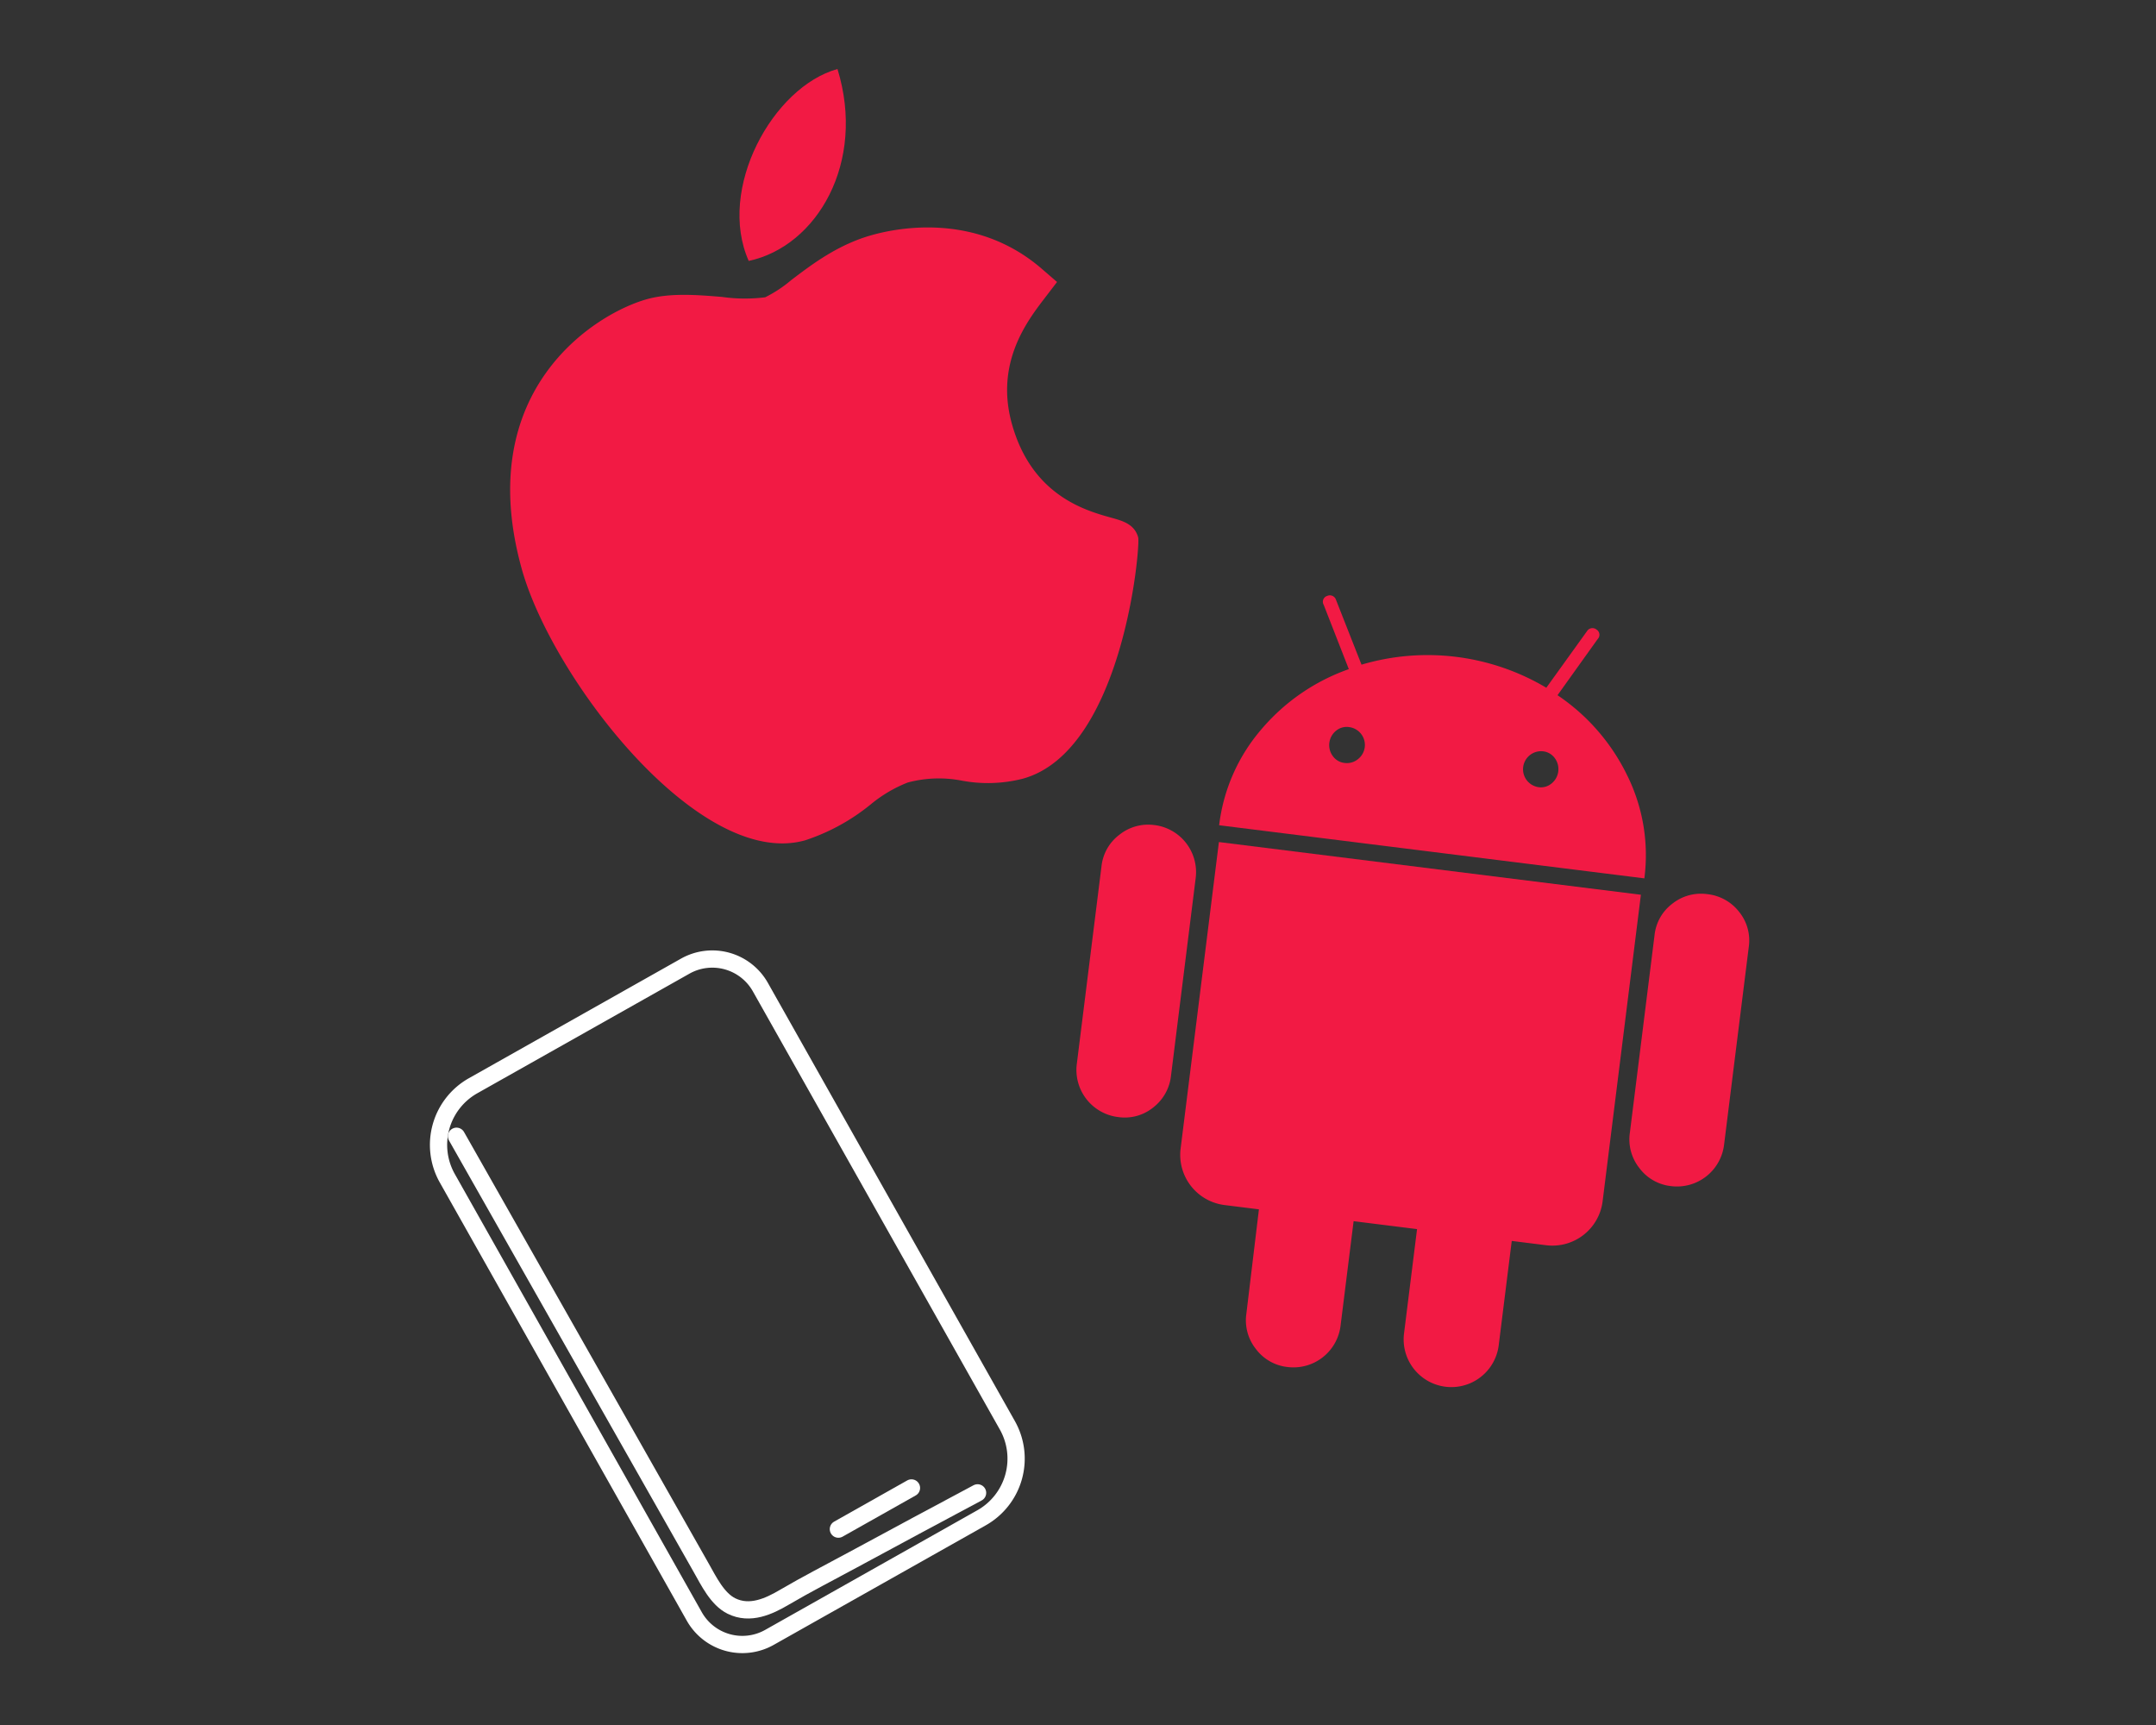
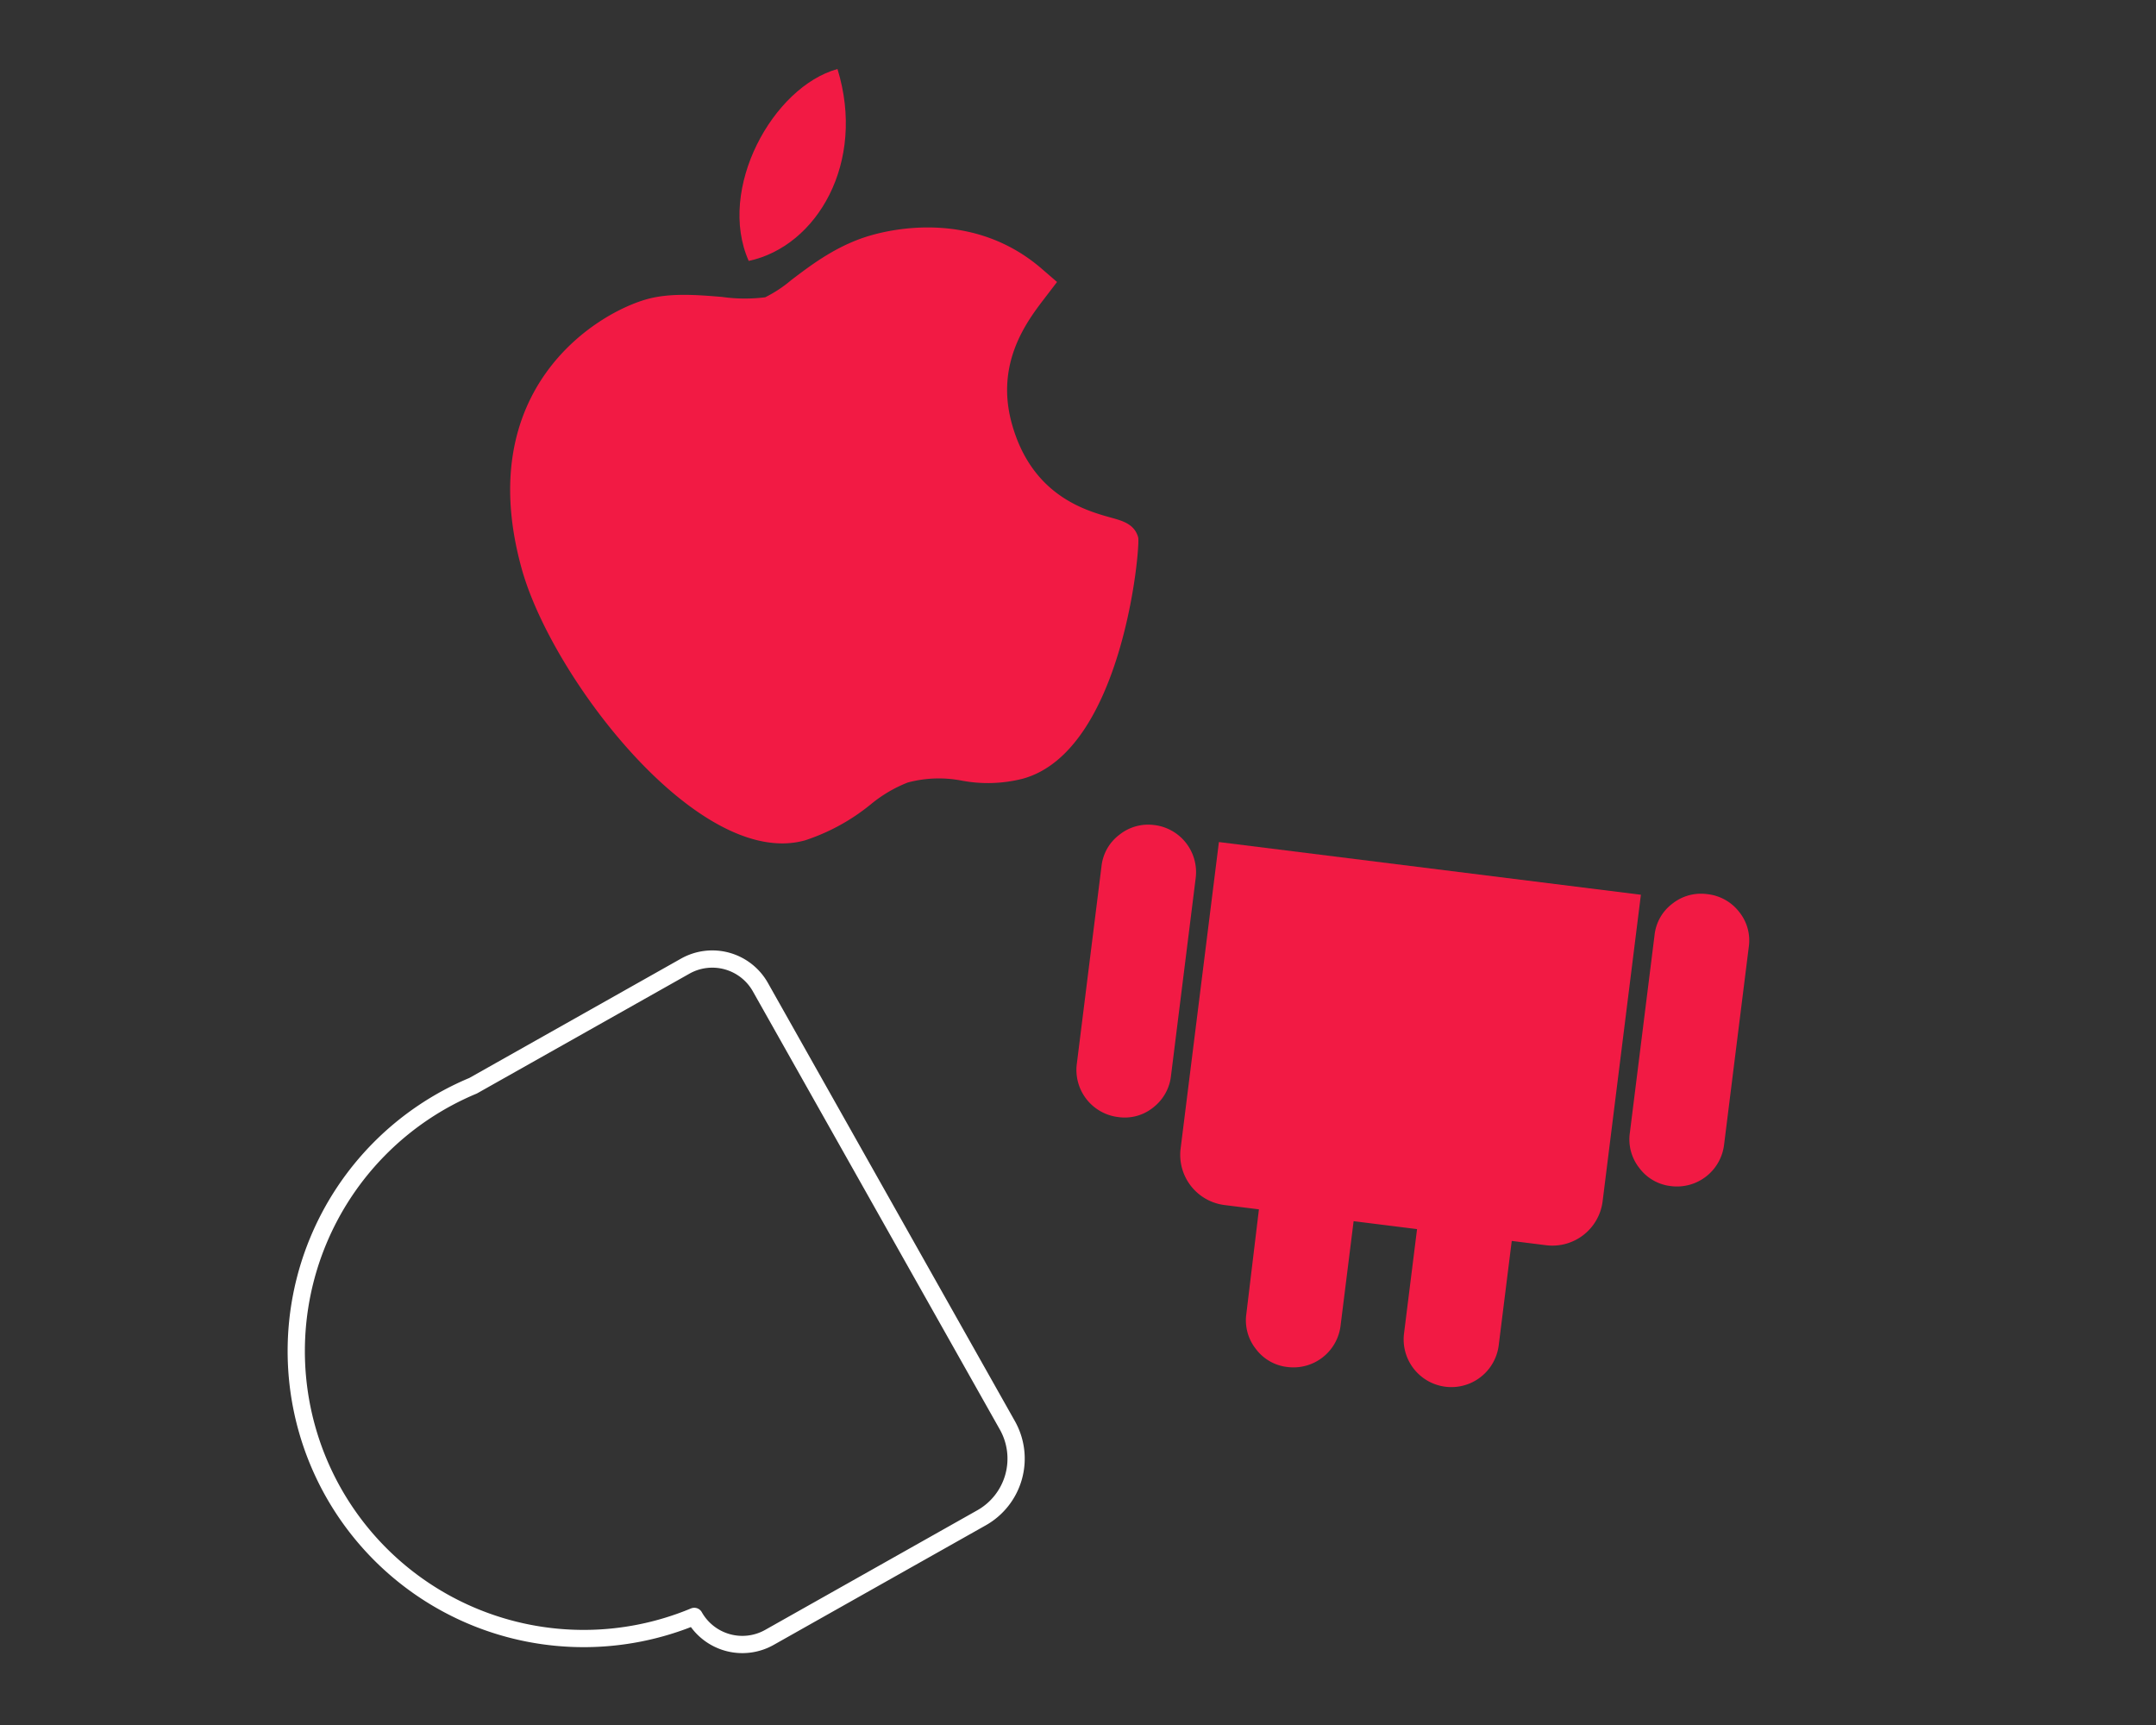
<svg xmlns="http://www.w3.org/2000/svg" width="250" height="200" viewBox="0 0 250 200">
  <rect x="0" y="0" width="250" height="200" fill="#333333" stroke="none" />
  <g id="ico_get4" transform="translate(-5908 18840)">
    <g id="ico_APPExpertise" transform="translate(4922.743 -21196.891)">
      <g id="Group_537" data-name="Group 537" transform="translate(1033.257 2465.768)">
-         <path id="Rectangle_205" data-name="Rectangle 205" d="M7.874,0H36.112a6.4,6.4,0,0,1,6.4,6.4V64.729A7.874,7.874,0,0,1,34.639,72.6H6.4A6.4,6.4,0,0,1,0,66.2V7.874A7.874,7.874,0,0,1,7.874,0Z" transform="matrix(0.871, -0.491, 0.491, 0.871, 0, 20.872)" fill="none" stroke="#fff" stroke-linecap="round" stroke-linejoin="round" stroke-width="2" />
-         <line id="Line_421" data-name="Line 421" y1="4.776" x2="8.475" transform="translate(49.215 63.638)" fill="none" stroke="#fff" stroke-linecap="round" stroke-linejoin="round" stroke-width="2" />
-         <path id="Path_53663" data-name="Path 53663" d="M1191.5,401.5l15.9,28.038,9.159,16.149,3.288,5.8c.918,1.62,1.9,3.668,3.531,4.477,2.156,1.069,4.367.029,6.13-1.009,2.6-1.527,5.293-2.9,7.941-4.336q7.219-3.908,14.471-7.774" transform="translate(-1186.564 -378.637)" fill="none" stroke="#fff" stroke-linecap="round" stroke-linejoin="round" stroke-width="2" />
+         <path id="Rectangle_205" data-name="Rectangle 205" d="M7.874,0H36.112a6.4,6.4,0,0,1,6.4,6.4V64.729A7.874,7.874,0,0,1,34.639,72.6H6.4A6.4,6.4,0,0,1,0,66.2A7.874,7.874,0,0,1,7.874,0Z" transform="matrix(0.871, -0.491, 0.491, 0.871, 0, 20.872)" fill="none" stroke="#fff" stroke-linecap="round" stroke-linejoin="round" stroke-width="2" />
      </g>
      <g id="Group_539" data-name="Group 539" transform="translate(1110.072 2425.924)">
        <g id="Group_538" data-name="Group 538" transform="translate(0 0)">
          <path id="Path_53664" data-name="Path 53664" d="M1290.988,356.112a5.335,5.335,0,0,0-4.09,1.113,5.275,5.275,0,0,0-2.078,3.638l-2.863,22.921a5.5,5.5,0,0,0,4.8,6.177,5.254,5.254,0,0,0,4.065-1.116,5.385,5.385,0,0,0,2.058-3.7l2.863-22.922a5.5,5.5,0,0,0-4.759-6.115Z" transform="translate(-1281.908 -329.479)" fill="#f21a44" />
-           <path id="Path_53665" data-name="Path 53665" d="M1341.963,334.195l4.656-6.509a.708.708,0,0,0-.133-1.1.744.744,0,0,0-1.106.186l-4.716,6.558a26.949,26.949,0,0,0-21.429-2.676l-2.959-7.517a.746.746,0,0,0-1.026-.452.707.707,0,0,0-.4,1.033l2.913,7.455a23.554,23.554,0,0,0-10.19,7.038,20.832,20.832,0,0,0-4.847,11.062l49.307,6.158a20.836,20.836,0,0,0-1.977-11.914A23.656,23.656,0,0,0,1341.963,334.195Zm-23.15,7.422a2.013,2.013,0,0,1-1.543.432,1.926,1.926,0,0,1-1.363-.794,2.141,2.141,0,0,1,.366-2.931,1.93,1.93,0,0,1,1.515-.432,2.087,2.087,0,0,1,1.024,3.726Zm22.468,2.806a1.926,1.926,0,0,1-1.516.435,2.095,2.095,0,0,1,.52-4.157,1.93,1.93,0,0,1,1.362.792,2.141,2.141,0,0,1-.366,2.931Z" transform="translate(-1286.175 -322.625)" fill="#f21a44" />
          <path id="Path_53666" data-name="Path 53666" d="M1297.1,394.089a5.867,5.867,0,0,0,5.13,6.595l3.945.493-1.457,12.108a5.339,5.339,0,0,0,1.112,4.091,5.278,5.278,0,0,0,3.638,2.078,5.5,5.5,0,0,0,6.176-4.805l1.511-12.1,7.356.919-1.511,12.1a5.532,5.532,0,1,0,10.98,1.371l1.511-12.1,4,.5a5.866,5.866,0,0,0,6.542-5.137l4.434-35.5-48.932-6.111Z" transform="translate(-1285.011 -329.996)" fill="#f21a44" />
          <path id="Path_53667" data-name="Path 53667" d="M1371.595,366.178a5.323,5.323,0,0,0-4.035,1.093,5.254,5.254,0,0,0-2.082,3.664l-2.863,22.921a5.339,5.339,0,0,0,1.113,4.092,5.277,5.277,0,0,0,3.638,2.078,5.5,5.5,0,0,0,6.176-4.805l2.863-22.921a5.255,5.255,0,0,0-1.116-4.064A5.389,5.389,0,0,0,1371.595,366.178Z" transform="translate(-1298.44 -331.542)" fill="#f21a44" />
        </g>
      </g>
      <g id="Group_540" data-name="Group 540" transform="translate(1044.412 2364.891)">
        <path id="Path_53668" data-name="Path 53668" d="M1233.446,340.045c-12.233,3.322-29.258-18.8-32.784-31.5-5.759-20.739,8.538-29.6,14.533-31.266,2.7-.751,5.882-.491,8.688-.258a18.859,18.859,0,0,0,5.014.041,15,15,0,0,0,3.032-2.005c2.418-1.837,5.427-4.122,9.366-5.215l.024-.007c2.942-.816,12.04-2.648,19.638,3.916l1.78,1.538-1.429,1.866c-2.042,2.666-5.766,7.529-3.811,14.57,2.316,8.338,8.543,10.064,11.534,10.894,1.32.367,2.687.743,3.113,2.279.278,1-1.744,24.75-13.363,27.977a16.386,16.386,0,0,1-7.072.232,13.935,13.935,0,0,0-6.292.217,15.75,15.75,0,0,0-4.319,2.56,23.728,23.728,0,0,1-7.574,4.139Z" transform="translate(-1199.321 -250.595)" fill="#f21a44" />
        <path id="Path_53669" data-name="Path 53669" d="M1244.13,245.859c3.333,10.826-2.368,20.563-10.293,22.252C1230.134,259.761,1236.629,247.942,1244.13,245.859Z" transform="translate(-1206.175 -245.859)" fill="#f21a44" />
      </g>
    </g>
    <g id="Rectangle_406" data-name="Rectangle 406" transform="translate(5908 -18840)" fill="#fff" stroke="#707070" stroke-width="1" opacity="0">
-       <rect width="250" height="200" stroke="none" />
      <rect x="0.5" y="0.5" width="249" height="199" fill="none" />
    </g>
  </g>
</svg>